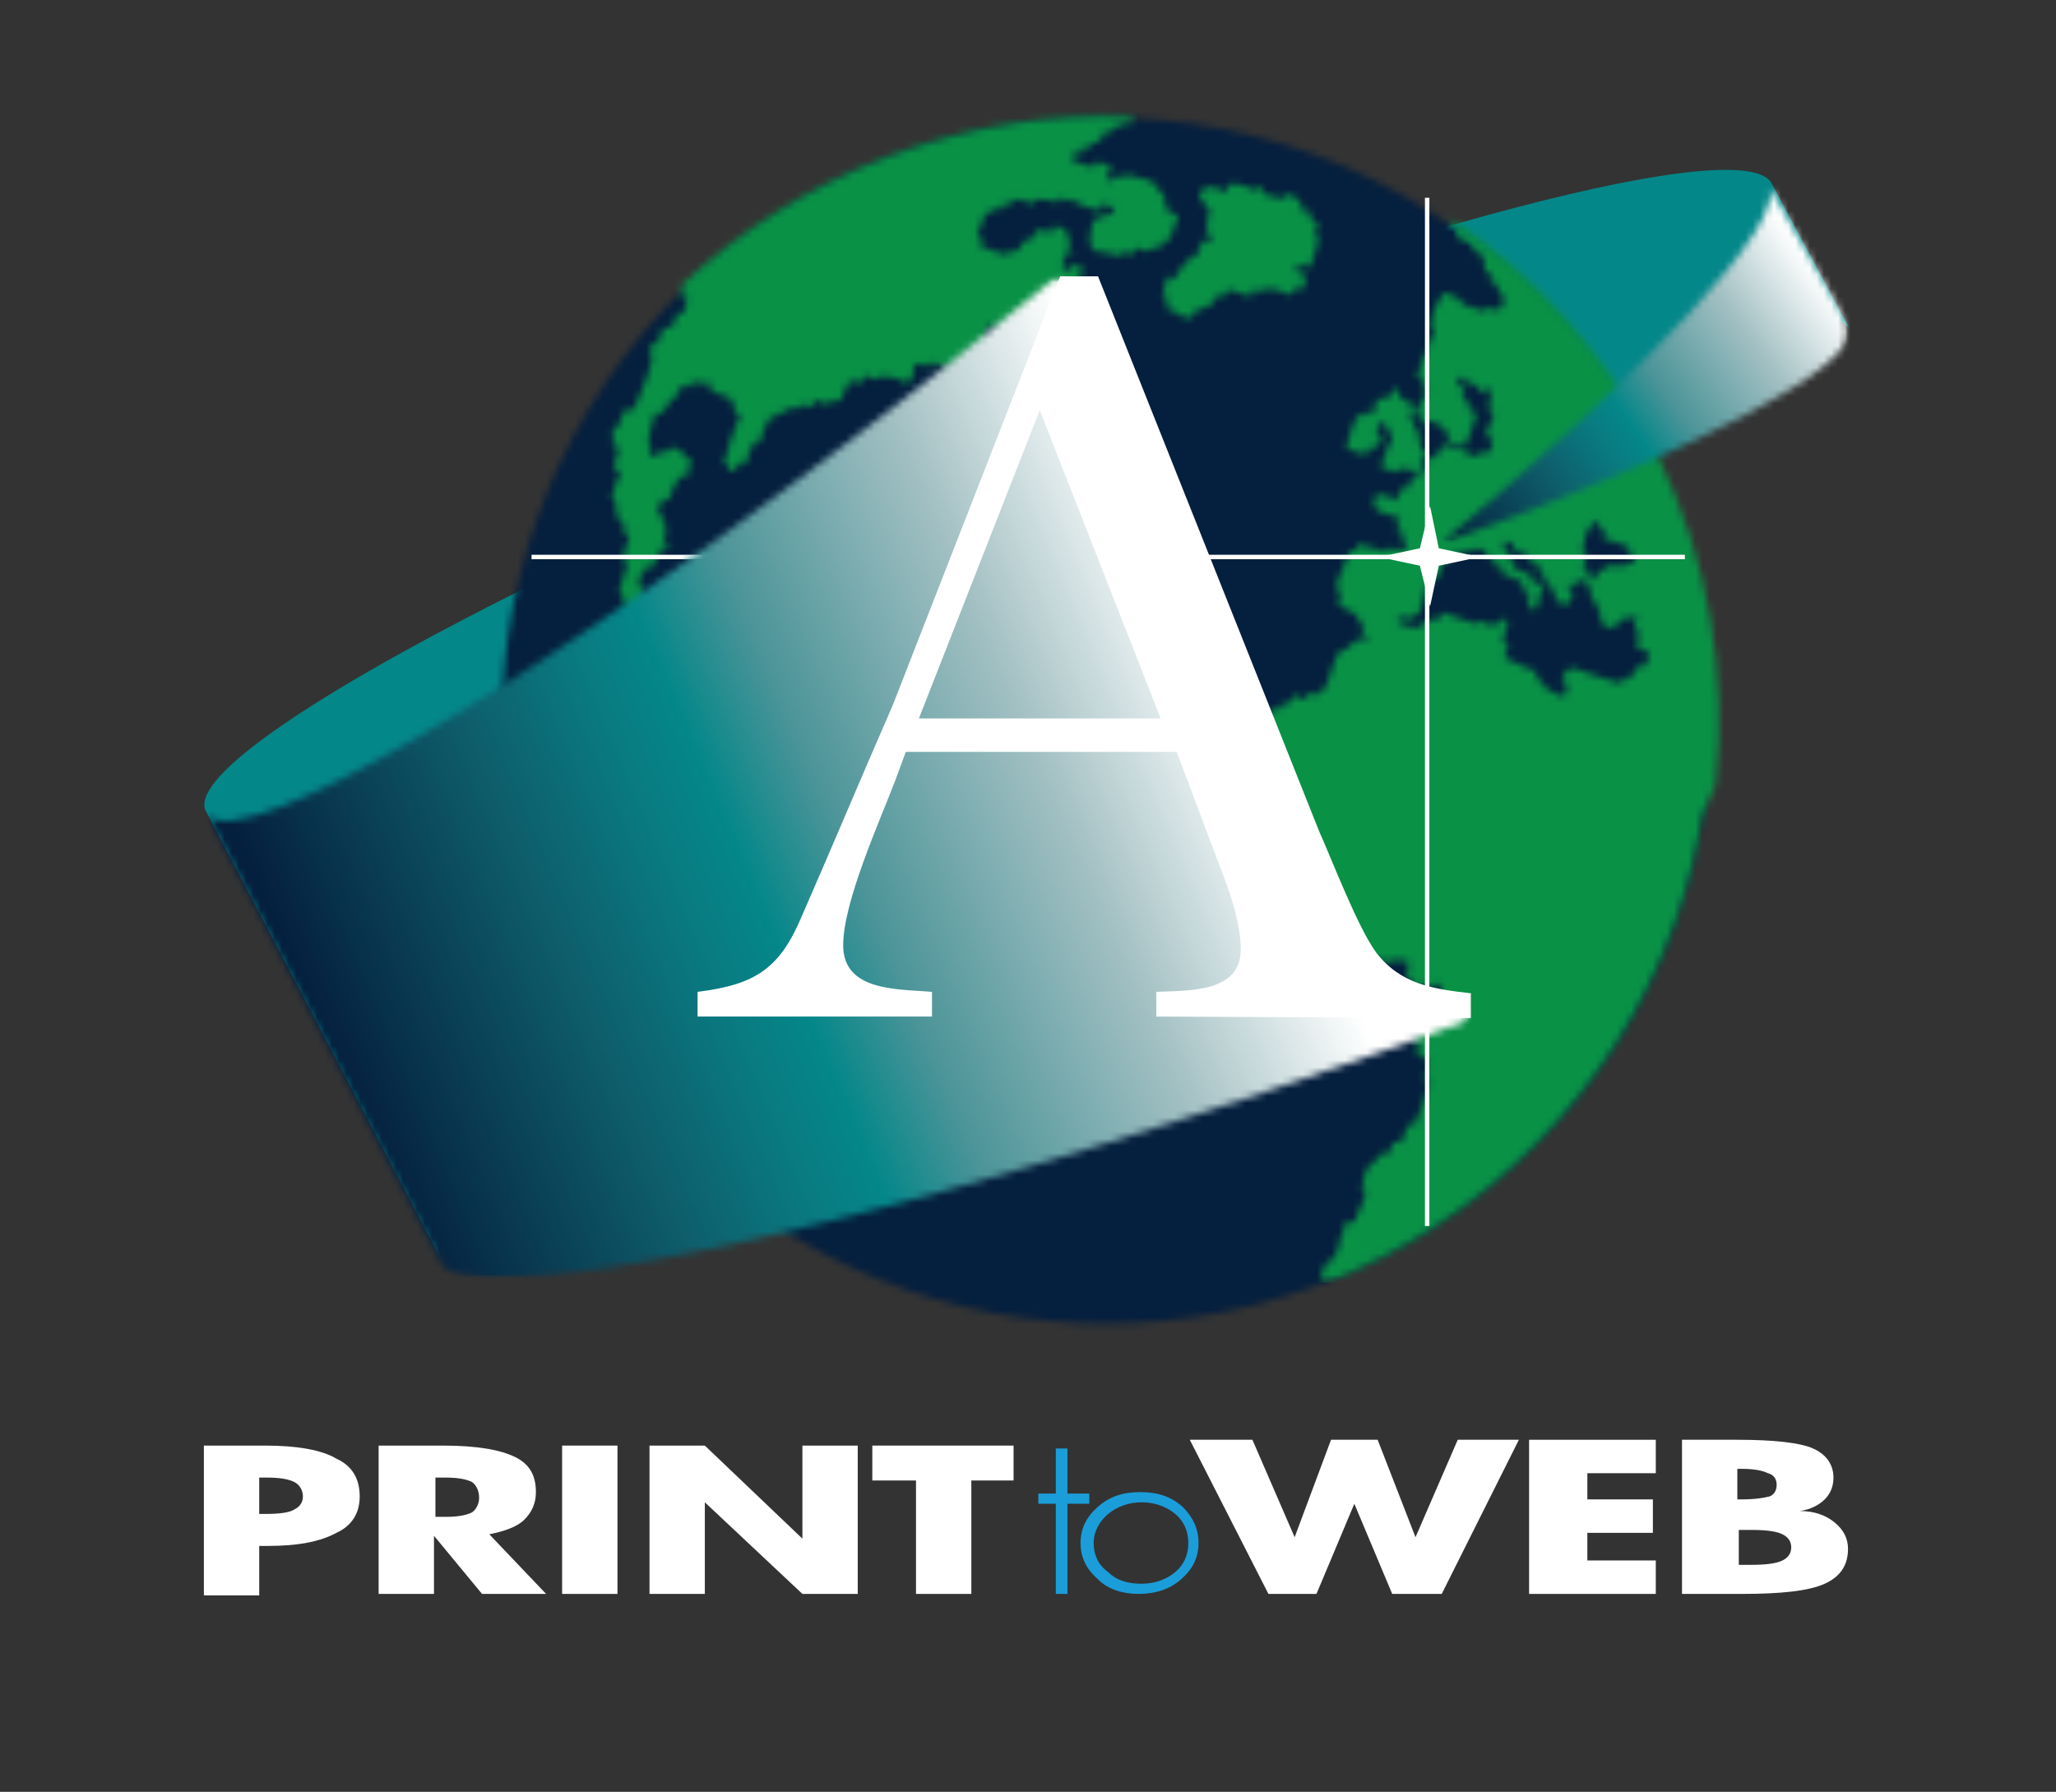
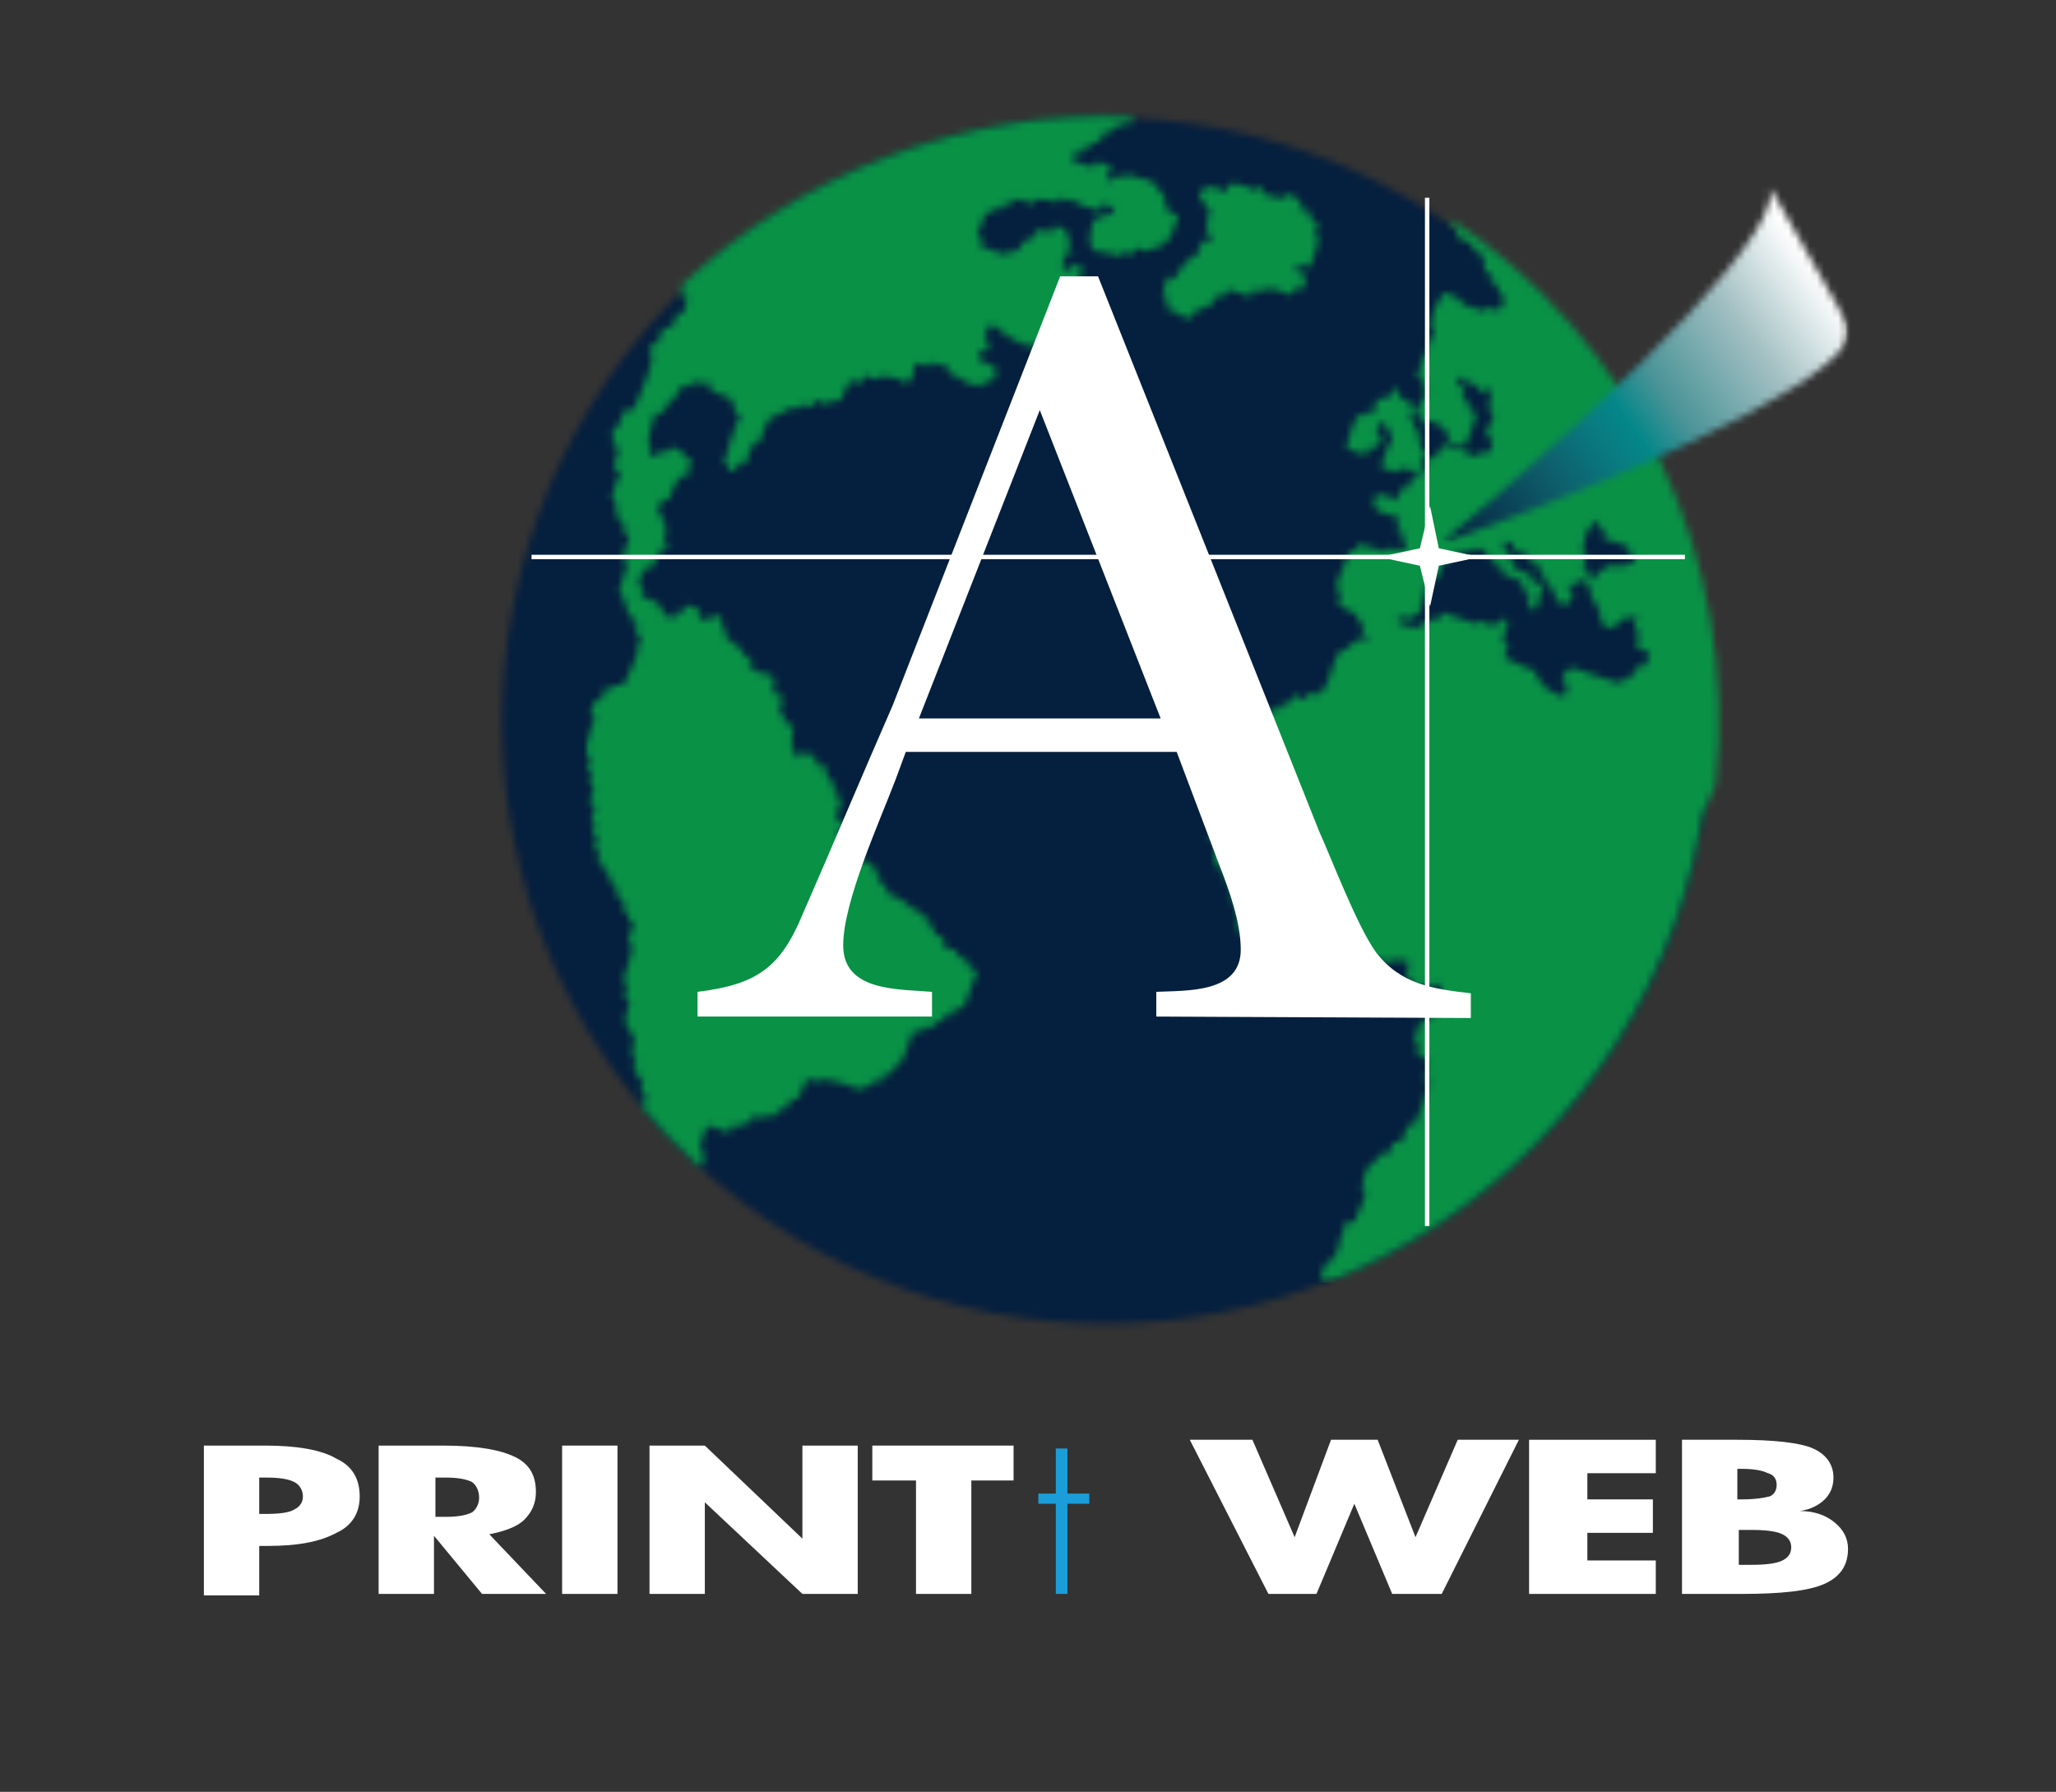
<svg xmlns="http://www.w3.org/2000/svg" width="288" height="251" viewBox="0 0 288 251" fill="none">
  <rect x="0" y="0" width="288" height="251" fill="#333333" stroke="none" />
-   <path fill-rule="evenodd" clip-rule="evenodd" d="M248.259 25.872C245.199 18.334 193.589 31.983 133.003 56.022C72.417 80.264 25.703 105.933 28.763 113.47L61.809 176.419C57.322 169.696 97.916 135.064 152.382 99.006C206.848 62.948 254.582 39.114 259.07 46.04L248.259 25.872Z" fill="#048789" />
  <mask id="mask0_48_494" style="mask-type:luminance" maskUnits="userSpaceOnUse" x="70" y="16" width="170" height="170">
    <path d="M238.467 115.1C237.651 119.786 236.427 124.471 234.795 129.157C219.088 173.16 170.538 196.18 126.475 180.493C82.413 164.807 59.566 116.526 75.273 72.523C90.981 28.52 139.327 5.704 183.389 21.39C221.128 34.836 243.363 72.32 239.079 110.415L238.467 115.1Z" fill="white" />
  </mask>
  <g mask="url(#mask0_48_494)">
    <mask id="mask1_48_494" style="mask-type:luminance" maskUnits="userSpaceOnUse" x="-25" y="-75" width="353" height="352">
      <path d="M123.592 -74.803L-24.592 126.256L179.345 276.193L327.529 75.135L123.592 -74.803Z" fill="white" />
    </mask>
    <g mask="url(#mask1_48_494)">
      <path d="M205.941 -68.445L-17.182 44.183L97.104 269.855L320.226 157.226L205.941 -68.445Z" fill="#051F3E" />
    </g>
  </g>
  <mask id="mask2_48_494" style="mask-type:luminance" maskUnits="userSpaceOnUse" x="81" y="16" width="160" height="164">
    <path d="M172.169 25.872C171.965 26.28 171.965 26.483 171.761 26.891C171.149 26.687 170.538 26.483 169.722 26.076C169.722 26.28 169.518 26.483 169.314 26.28C169.314 26.28 169.11 26.28 168.906 26.076C168.498 26.687 168.294 26.687 167.886 27.706C168.294 27.91 168.498 28.113 168.906 28.317V28.521C168.498 28.724 168.906 28.521 168.498 28.928C168.906 29.132 169.11 29.132 169.518 29.335C169.518 29.335 169.518 29.539 169.314 29.743H169.518V29.947H169.314C169.314 30.762 168.906 31.78 168.906 32.595C169.11 32.595 169.11 32.595 169.314 32.595V32.799C169.314 32.799 169.518 32.799 169.722 33.002C169.518 33.614 169.518 33.614 169.314 34.021C168.906 33.817 168.702 33.817 168.498 33.614C168.294 34.428 167.682 35.243 167.478 36.058C167.274 36.058 167.07 35.854 167.07 35.854C166.458 36.262 166.05 36.873 165.642 37.484C165.438 37.484 165.234 37.28 165.234 37.28V37.484H165.438V37.688H165.234C165.03 38.095 165.03 38.299 164.826 38.706H164.622C164.622 38.91 164.622 38.91 164.418 39.114C164.01 38.91 163.806 38.91 163.602 38.706C163.194 39.521 162.99 40.744 162.786 41.559C162.99 41.559 163.194 41.559 163.398 41.559C163.602 41.762 163.398 42.781 163.398 43.188C164.01 43.392 164.418 43.596 164.826 43.799C165.03 44.207 166.05 44.41 166.866 44.614C167.07 44.207 167.478 43.799 167.478 43.392C167.682 43.392 168.09 43.596 168.294 43.596C168.294 43.392 168.498 43.188 168.294 42.984C168.498 42.984 168.702 42.984 168.906 42.984C168.906 42.781 169.11 42.577 169.11 42.577C169.314 42.577 169.518 42.781 169.722 42.984C169.926 42.577 169.926 42.577 170.13 41.966H170.334C170.334 41.762 170.538 41.355 170.742 41.151C171.149 41.355 171.353 41.355 171.557 41.559C171.761 41.151 171.761 40.947 171.965 40.54C173.189 40.947 174.413 41.355 175.229 41.559C175.229 41.355 175.433 40.947 175.637 40.54C176.657 40.947 176.453 40.54 177.269 40.744C177.473 40.54 177.677 40.336 177.677 40.336C178.901 40.54 179.717 40.947 180.941 41.355C181.145 40.947 181.145 40.947 181.145 40.744H181.349C181.349 40.54 181.349 40.54 181.553 40.336C182.573 40.133 181.961 41.151 182.777 40.133H182.573C182.777 39.725 182.981 39.318 182.981 38.706C182.369 38.503 181.961 38.095 181.349 37.892C181.553 37.484 181.757 37.484 181.961 37.077C182.369 37.28 181.961 37.484 182.777 37.28V37.077H182.981V37.28C183.185 37.28 183.389 37.484 183.593 37.28C183.797 36.466 184.613 34.428 184.817 33.206C184.613 33.41 184.409 33.206 184.205 33.206C184.205 33.002 184.409 32.595 184.409 32.391H184.205C184.409 31.78 184.613 31.576 184.613 31.169C184.205 30.965 184.001 30.965 183.593 30.762C183.593 30.354 183.797 29.947 183.593 29.743C182.981 29.539 182.165 29.335 182.165 29.132H181.961C182.165 28.724 182.165 28.317 182.369 28.113C182.165 28.113 181.961 27.91 181.757 27.91V27.706C181.553 27.502 181.961 27.91 181.553 27.706C181.145 27.502 180.737 27.298 180.125 27.095C180.125 27.298 180.329 27.095 180.125 27.298C180.125 27.502 180.125 27.502 179.921 27.706C179.309 27.91 177.473 27.298 176.861 27.095C176.861 26.28 177.065 26.687 177.065 26.076H176.861V26.28C176.657 26.28 176.657 26.28 176.453 26.076C176.657 26.28 176.657 26.28 176.657 26.483C176.453 26.483 176.453 26.483 176.249 26.28C176.249 26.483 176.249 26.483 176.045 26.687C175.229 26.28 174.209 26.076 172.985 25.669L172.169 25.872ZM194.405 56.022C193.997 55.819 193.385 55.819 192.977 55.819C192.569 56.837 192.365 57.448 192.365 58.06C191.957 57.856 191.753 57.856 191.345 57.652C191.345 57.856 191.141 58.06 191.141 58.263C190.937 58.263 190.733 58.06 190.529 58.06V58.263C190.529 58.263 190.325 58.06 190.325 57.856V58.06C189.713 58.467 188.693 62.134 188.489 62.949L188.693 62.745H188.897V62.949C189.713 63.153 190.529 63.56 191.345 63.764C191.549 63.356 191.549 63.153 191.753 62.745C193.181 62.745 192.977 62.745 193.589 61.115C193.385 60.912 193.385 61.115 193.385 60.912C193.181 60.912 192.977 60.912 192.773 60.912C192.977 60.3 193.181 59.689 193.385 59.078C193.793 59.282 193.997 59.282 194.405 59.486C194.201 59.486 194.201 59.689 193.793 60.097C193.997 60.097 193.997 60.097 194.201 60.3C194.405 60.3 194.609 60.504 195.017 60.504C195.017 60.708 195.017 60.708 194.813 60.912H195.017C195.017 61.115 194.813 61.319 194.813 61.523H195.017C195.017 61.93 194.609 62.134 194.609 62.134C194.201 63.153 193.997 63.764 193.589 64.782H193.793C193.589 64.782 193.589 64.986 193.385 65.393C193.997 65.597 194.609 65.801 195.221 66.208C195.221 66.004 195.629 66.004 195.629 65.801C195.833 65.801 196.037 66.004 196.037 66.004C196.037 65.801 196.037 65.801 196.241 65.597C197.057 65.597 198.077 66.004 198.688 66.208C199.096 64.986 199.3 64.375 199.912 63.356C199.504 63.153 199.3 62.949 198.892 62.745C198.892 62.541 199.096 62.134 199.3 61.727C199.096 61.727 198.688 61.523 198.688 61.523C198.485 61.319 198.688 61.115 198.892 60.504C198.484 60.3 198.281 60.3 198.077 60.097C198.077 59.689 198.077 59.282 198.077 58.874C197.873 59.078 197.873 59.078 197.669 59.078C197.669 58.874 197.669 58.874 197.873 58.671C197.873 58.671 197.669 58.671 197.465 58.467C197.669 58.06 197.873 57.448 198.077 56.837H197.873V56.633C197.669 56.633 197.261 56.43 196.853 56.226V56.022C196.445 55.819 196.241 55.819 196.037 55.819C196.037 55.615 196.241 55.411 196.241 55.208C196.037 55.208 196.037 55.208 195.833 55.004C195.833 55.004 195.833 54.8 196.037 54.596C195.833 54.596 195.629 54.393 195.425 54.393C195.425 54.596 195.221 54.8 195.221 54.8H195.017C194.405 55.615 194.201 55.819 194.405 56.022ZM238.467 114.082C237.651 119.175 236.427 124.268 234.591 129.361C226.023 153.195 207.868 170.919 185.837 179.679C185.633 179.679 185.225 179.475 184.817 179.271C185.225 178.456 185.633 176.827 186.041 176.623V176.419C186.245 176.419 186.449 176.623 186.449 176.827C186.857 176.012 187.673 174.993 187.673 173.771C187.673 173.567 187.877 173.16 187.877 173.16C188.081 172.549 188.489 171.53 188.693 170.919C189.101 171.122 189.509 171.122 189.713 171.326C189.917 170.715 190.121 169.9 190.325 169.493H190.529C190.937 168.678 190.937 167.659 191.345 166.844C191.141 166.844 190.937 166.641 190.733 166.641C190.733 166.03 191.141 163.585 192.161 162.974C192.161 162.77 192.365 162.159 192.365 162.77C192.569 162.77 192.569 162.566 192.773 162.77C192.977 162.363 193.181 161.955 193.385 161.548C193.793 161.752 193.793 161.752 193.997 161.752V161.548C194.201 161.548 194.201 161.548 194.405 161.752C194.609 161.14 195.017 160.733 195.221 159.918C195.425 159.918 195.629 160.122 195.833 160.122V159.918C196.037 159.918 196.037 159.918 196.241 160.122C196.649 159.103 196.853 158.492 197.261 157.473C197.465 157.473 197.873 157.677 198.077 157.677C198.892 156.251 199.504 154.01 200.32 151.566C200.116 151.566 199.708 151.362 199.504 151.362C199.912 150.343 200.116 149.528 200.116 148.51C199.504 148.306 199.096 147.899 198.485 147.695C198.688 147.288 198.688 146.676 198.892 146.473C198.688 146.473 198.281 146.269 197.873 146.065H198.281C198.484 145.658 198.077 145.658 198.077 145.658C198.281 144.843 198.688 144.028 198.892 143.213C199.096 143.213 199.096 143.213 199.3 143.417C199.3 143.213 199.504 143.01 199.504 142.806C199.708 142.806 199.912 143.01 200.116 143.01C200.32 142.398 200.524 142.195 200.728 141.584C200.932 141.584 200.932 141.584 201.136 141.787C201.748 140.769 201.544 138.935 201.952 138.12C201.748 138.12 201.34 137.917 200.932 137.713C200.932 137.917 200.728 138.12 200.728 138.324C200.32 138.12 199.096 137.713 198.485 137.917H198.281C198.281 138.12 198.281 138.324 198.281 138.528C198.077 138.528 197.669 138.324 197.669 138.324C198.077 137.305 197.873 137.305 196.853 136.898C197.057 136.694 197.261 136.287 197.261 136.287C197.261 136.287 197.261 136.083 197.057 135.879C197.261 135.472 197.261 135.268 197.465 134.861C196.853 134.657 195.629 134.25 195.221 134.453C195.221 134.453 195.425 134.657 195.221 134.861C194.609 134.657 193.385 134.453 192.977 134.657C192.773 134.657 192.569 134.453 192.161 134.453C192.161 134.453 191.753 134.453 191.957 134.453C191.957 134.453 192.161 134.657 191.957 135.065H191.753C191.549 135.065 191.141 134.861 191.141 134.861C191.141 135.065 191.141 135.065 190.937 135.268H190.733C190.733 135.472 190.529 135.676 190.529 135.879C189.101 135.472 189.305 135.879 188.897 136.491C187.469 135.879 186.245 135.472 184.613 135.268C184.205 135.065 183.593 134.861 182.981 134.657V134.861H182.777V135.065H182.981V135.268C182.369 134.861 182.573 134.861 181.961 135.065V135.268C181.553 135.065 181.349 135.065 180.941 134.861C180.941 135.268 180.941 135.472 180.941 135.676C180.737 135.676 180.737 135.676 180.533 135.472V135.676C179.717 135.268 178.901 134.861 177.881 134.657C177.881 134.453 178.085 134.25 178.085 133.842H177.881V133.639C177.269 133.435 177.065 133.435 176.657 133.231C176.657 133.027 176.861 132.62 176.861 132.62C175.433 131.805 176.249 132.009 175.637 130.99C175.637 131.194 175.637 131.194 175.433 131.398C175.025 130.787 173.597 130.583 173.393 130.175H173.189C173.393 129.564 173.597 128.953 173.801 128.546C172.577 127.527 173.189 128.138 173.189 126.712C172.781 126.305 173.189 126.508 172.577 126.508C172.577 125.897 172.781 124.879 172.577 124.675C172.577 124.471 172.781 123.86 172.373 124.064V124.268H172.169C172.169 123.86 172.373 123.656 172.373 123.453C172.169 123.453 171.761 123.249 171.557 123.249C171.15 123.045 171.761 122.638 171.761 122.23C171.761 122.23 170.334 121.008 170.13 121.008C170.13 120.804 170.334 120.601 170.334 120.397C170.334 120.397 170.13 120.397 169.926 120.193C170.13 119.582 170.334 118.971 170.538 118.36C170.13 118.156 170.13 118.156 169.518 117.749C169.926 117.137 170.13 116.526 170.538 116.119C170.742 116.119 171.15 116.323 171.15 116.323C171.557 115.508 171.761 114.489 172.169 113.267H172.373C172.781 112.248 173.189 111.23 173.393 110.007C173.189 110.007 172.985 109.804 172.985 109.6C172.985 109.396 173.189 108.989 173.189 108.785H172.985V108.581C172.985 108.378 173.189 108.581 173.393 108.378H173.189C173.189 108.174 173.393 107.97 173.393 107.767C173.189 107.767 173.189 107.767 172.985 107.563C173.393 106.748 173.801 105.729 174.413 104.711C174.617 104.914 174.617 105.118 174.821 105.322L175.025 104.914C175.229 104.711 175.025 104.711 175.025 104.711C175.229 104.303 175.229 104.711 175.229 104.507C175.433 104.1 175.433 103.692 175.637 103.285C175.841 103.081 176.045 103.285 176.249 103.081C176.453 102.674 176.249 103.285 176.045 102.877C176.453 102.47 176.045 102.674 176.861 102.877C177.269 102.266 177.473 100.229 178.085 99.618C178.085 99.414 178.289 99.618 178.697 99.21C178.901 99.007 179.105 99.21 179.513 99.21C179.717 98.803 179.717 98.599 179.921 98.599L179.717 98.395C179.717 98.192 179.921 98.192 179.921 98.192V98.395C180.125 98.395 180.125 98.395 180.329 98.599V98.395C180.533 98.395 180.533 98.395 180.737 98.395C180.941 97.988 180.941 97.784 181.145 97.377C181.757 97.581 182.369 97.784 182.981 97.988C182.981 97.784 183.185 97.377 183.389 96.969C183.797 97.173 184.205 97.173 184.613 97.377C184.613 97.173 184.817 96.969 184.817 96.766H185.021V96.562C185.021 96.766 185.021 96.766 185.225 96.969C186.245 95.747 186.857 91.877 187.673 91.265C187.877 91.062 187.877 91.062 188.081 90.858C188.489 91.062 188.693 91.062 188.693 91.062C188.897 90.654 188.897 90.451 189.101 90.247C189.101 90.247 189.305 90.247 189.509 90.247C189.509 90.043 189.509 90.043 189.713 89.839C190.529 89.839 190.121 89.636 190.529 89.432C190.733 89.432 191.141 89.636 191.345 89.636V89.432C191.549 89.228 191.345 89.432 191.753 89.228H191.549V89.025C191.345 89.025 190.937 88.821 190.733 88.821C190.937 88.413 190.937 88.006 191.141 87.599C190.937 87.599 190.937 87.599 190.733 87.395V87.191C190.529 87.395 190.325 87.191 190.121 87.191C190.325 86.58 190.121 86.376 190.121 86.172C189.305 85.561 188.285 85.358 187.469 84.746C187.469 84.543 187.673 84.135 187.673 84.135H187.469C187.877 83.117 187.877 82.913 187.061 82.506V82.302C187.265 82.302 187.469 82.506 187.469 82.506C187.469 82.302 187.265 82.098 187.265 81.487C188.081 80.061 188.489 78.431 189.101 77.005C189.509 77.209 189.713 77.209 189.713 77.209C190.121 76.802 189.713 77.209 189.917 77.005C190.121 76.598 190.121 76.394 190.325 76.19C191.753 76.598 192.977 77.005 193.997 77.209C193.997 77.005 193.997 77.005 194.201 76.802C195.017 76.802 195.833 77.005 196.649 77.005C196.649 76.802 196.853 76.394 197.057 75.987C196.853 75.987 196.853 75.987 196.445 75.783C196.649 74.968 196.445 75.172 196.445 74.561C196.241 74.561 196.037 74.357 195.629 74.357C195.629 74.153 195.833 73.542 196.037 73.542C195.833 73.542 195.833 73.542 195.629 73.338C195.833 73.135 196.037 72.931 196.241 72.727C195.017 72.32 194.201 71.912 193.181 71.709C193.181 71.709 192.977 71.505 193.181 71.301C192.773 71.097 192.569 71.301 192.365 71.097C192.365 70.894 192.569 70.486 192.569 70.486H192.365C192.569 70.079 192.569 69.671 192.773 69.264H192.977V69.06C193.181 69.06 193.181 69.468 193.589 69.468V69.264C194.201 69.468 195.017 69.671 195.629 70.079C195.833 69.468 196.037 68.857 196.445 68.245C196.649 68.245 196.853 68.449 197.057 68.449C197.465 68.245 197.873 66.616 198.077 66.616C198.077 66.616 198.077 66.412 198.281 66.208C198.688 66.616 198.688 66.819 198.892 66.819C199.504 66.004 199.912 64.782 200.32 63.967C200.728 64.171 200.728 64.171 200.932 64.171C201.34 63.56 201.952 62.745 202.156 62.338C202.972 62.338 205.828 63.356 206.032 63.764C207.46 63.967 206.644 63.764 207.664 63.356C207.868 62.949 207.664 63.356 208.072 63.56V63.356C208.276 63.356 208.48 63.356 208.684 63.356C208.888 62.745 209.092 62.134 209.092 61.523H208.888V61.319C208.684 61.319 208.276 61.115 208.072 61.115C208.276 60.3 208.684 59.486 208.888 58.874H209.092C209.092 58.671 209.092 58.671 209.296 58.467H209.092C208.888 58.263 209.092 58.06 209.092 57.652C208.888 57.652 208.684 57.448 208.48 57.448C208.684 56.43 208.888 55.615 208.888 54.596C208.48 54.596 208.072 54.596 207.664 54.596C207.664 54.596 207.664 54.8 207.46 55.004C207.256 55.004 207.052 54.8 207.052 54.8C207.052 54.393 207.052 54.596 207.052 54.393C206.644 53.578 205.624 53.782 205.012 53.17C205.012 53.17 205.012 52.967 205.012 52.763C204.604 52.967 204.604 52.967 204.4 52.967C204.196 53.578 204.196 53.578 204.196 53.985C204.604 54.189 204.808 54.189 205.216 54.393C205.012 54.8 205.012 55.208 204.808 55.615C205.012 55.615 205.42 55.819 205.624 56.022C205.624 56.226 205.624 56.226 205.42 56.43C205.624 56.43 205.828 56.633 205.828 56.633L205.624 57.041C206.44 57.448 206.032 57.652 206.848 57.856C206.44 59.486 205.828 61.115 205.216 62.541C204.604 62.338 203.788 62.338 203.176 61.93V61.727H202.972L202.768 61.93C202.768 61.523 202.768 61.319 202.972 60.708C202.564 60.504 202.36 60.504 202.564 60.3V60.504C202.36 60.504 202.36 60.504 202.156 60.3V60.097H201.952C201.952 60.097 202.156 60.097 202.156 59.893C201.748 59.486 200.728 59.078 199.912 58.874C199.912 59.078 199.708 59.486 199.708 59.486C199.504 59.486 199.3 59.282 199.096 59.282C199.096 59.282 199.3 58.874 199.3 58.671C198.892 58.467 198.484 58.263 198.281 58.06C198.281 57.856 198.485 57.448 198.485 57.245L199.912 55.004C199.912 54.8 199.912 54.8 200.116 54.596C199.708 54.596 199.504 54.596 199.3 54.596C199.3 54.189 199.504 54.393 199.3 54.189C199.3 53.985 199.504 53.782 199.504 53.374C198.892 53.17 199.096 52.967 198.485 52.763C198.892 51.744 199.096 50.726 199.504 49.707C199.504 49.707 199.708 49.707 199.912 49.504C200.116 48.892 199.912 48.892 199.912 48.892C200.32 48.077 200.524 47.059 200.932 46.04C200.728 46.04 200.32 45.837 200.32 45.837C200.524 45.429 200.524 45.225 200.728 44.818H200.524C200.524 43.392 201.748 42.17 202.156 40.947C202.768 41.151 202.972 41.355 203.584 41.559V41.355H203.788V41.559C203.992 41.559 204.4 41.966 204.604 41.966C204.808 42.17 204.604 42.373 204.808 42.577C205.624 42.984 206.848 43.188 208.072 43.596C208.276 43.188 208.072 43.392 208.276 43.188V42.984C208.888 43.188 209.092 43.188 209.5 43.392V43.188C209.704 43.188 209.704 43.188 209.908 43.392C209.908 43.596 209.704 43.392 209.908 43.596C210.112 43.188 210.724 42.577 210.724 41.762C210.112 41.355 210.316 40.947 209.704 40.54C209.704 40.54 209.704 40.336 209.908 40.133C209.704 40.133 209.5 39.929 209.5 39.929C209.5 39.725 209.5 39.521 209.296 39.521C209.092 39.521 208.888 39.318 208.684 39.521C208.684 39.318 208.888 38.91 209.092 38.503C208.684 38.299 208.276 38.299 207.868 38.095C208.072 37.688 207.868 37.28 208.072 36.873C207.868 36.873 207.664 36.669 207.664 36.669C207.664 36.466 207.664 36.466 207.868 36.262H207.664C207.664 36.262 207.664 36.058 208.072 36.058C207.664 35.651 206.848 35.243 206.032 34.836C206.236 34.632 206.44 34.632 206.644 34.428C206.44 34.428 206.236 34.225 206.032 34.225V34.021C205.42 33.817 204.808 33.614 204.4 33.41C204.196 33.41 204.4 33.002 203.992 32.595C203.992 32.391 203.992 32.391 204.196 32.188C203.788 31.78 203.788 31.576 203.176 31.373C203.38 30.965 203.38 30.965 203.38 30.762C202.972 30.354 202.564 30.15 202.156 29.947C229.083 47.263 243.771 78.635 240.303 110.007L238.467 114.082ZM223.372 72.931C222.964 73.338 221.74 75.172 221.944 76.19C221.74 76.598 221.536 77.209 221.74 77.413C221.944 77.413 222.352 77.616 222.352 77.616C222.148 77.82 222.148 78.024 222.148 78.024C222.148 78.228 222.148 78.228 222.148 78.228C221.944 78.839 221.944 79.042 221.74 79.45C222.352 79.857 222.352 79.857 222.76 80.061C222.556 80.468 222.556 80.876 222.352 81.08C222.76 81.283 222.76 81.283 222.964 81.283C223.576 80.876 223.984 80.265 224.188 79.654C224.392 79.654 224.596 79.857 224.8 79.857C225.208 79.45 224.8 79.857 225.208 79.654C225.208 79.45 225.412 79.042 225.412 79.042C226.023 79.246 226.839 79.246 227.451 79.45C227.451 79.246 227.655 78.839 227.655 78.839C228.063 79.042 228.267 79.042 228.471 79.042C228.675 78.635 228.471 78.839 228.675 78.839C228.879 78.431 228.879 78.228 229.083 78.024C228.675 77.82 228.471 77.82 228.267 77.616V77.413H228.063C228.063 77.209 228.267 76.802 228.267 76.802C228.063 76.802 227.859 76.598 227.655 76.598V76.394C226.839 76.19 226.023 75.783 225.208 75.579V75.783C225.004 75.783 225.004 75.376 224.596 75.376C224.596 75.172 224.8 74.764 224.8 74.561C223.984 73.746 223.78 73.338 223.372 72.931ZM212.152 76.19H211.948V75.987C211.336 75.987 211.132 75.987 210.724 75.783C210.316 77.413 211.132 76.598 211.54 77.413C211.336 77.616 211.132 77.616 211.132 77.616C211.132 77.616 211.336 78.228 211.54 78.431C211.744 78.431 212.152 78.635 212.152 78.635C212.152 78.839 211.948 79.042 211.948 79.45C212.968 79.857 213.784 80.265 214.6 80.672C214.6 80.876 214.396 81.08 214.396 81.283H214.6C215.212 81.487 216.028 82.098 216.436 82.302C216.64 81.894 216.64 81.283 216.64 80.876C216.436 80.876 216.028 80.672 215.824 80.672C216.436 78.635 215.212 79.857 214.6 79.042C214.396 78.839 214.396 78.431 214.396 78.024C213.376 77.413 212.56 77.209 211.744 77.005C211.948 76.802 211.948 76.394 212.152 76.19ZM209.5 78.635C209.296 78.635 209.092 78.431 208.888 78.431V78.228H208.684V78.024C208.276 77.82 208.276 77.82 208.072 78.024C208.072 77.82 208.276 77.616 208.276 77.413H208.072V77.209C207.052 76.802 207.052 76.598 206.44 77.005H206.644V77.209C206.44 77.209 206.236 77.005 206.032 77.005C206.032 77.005 206.032 77.209 205.828 77.413C205.42 77.209 205.216 77.209 204.808 77.005V77.209H204.604C204.604 77.413 204.604 77.616 204.604 77.82C204.196 77.616 203.788 77.82 203.176 77.82C203.176 78.024 202.972 78.431 202.972 78.635C202.768 78.635 202.564 78.228 202.564 78.228C202.156 78.635 201.952 79.857 201.544 80.672H201.34C201.34 80.876 201.34 80.876 201.136 81.08L201.34 81.283C200.932 81.08 200.524 81.08 200.116 81.283C199.708 83.117 199.3 84.543 198.688 86.172C198.485 86.172 198.484 86.172 198.281 85.969C198.281 86.172 198.077 86.58 198.077 86.58C197.873 86.58 197.669 86.376 197.465 86.376C197.465 86.58 197.465 86.58 197.261 86.784C196.649 86.58 196.241 86.376 195.833 86.376C196.037 86.58 195.833 86.784 195.833 87.191C196.649 87.599 197.669 87.802 198.688 88.006C198.688 87.802 198.892 87.599 198.892 87.395H199.096V87.191C199.3 87.191 199.708 87.395 199.912 87.395C199.912 87.191 199.912 87.191 200.116 86.987C200.32 86.987 200.32 86.987 200.524 87.191C200.32 86.987 200.524 86.784 200.32 86.58C200.524 86.58 200.524 86.58 200.728 86.784V86.58C200.932 86.58 201.34 86.784 201.544 86.784V86.58H201.748C201.748 86.376 201.952 85.969 201.952 85.765C203.38 86.376 205.216 86.784 206.848 87.395C206.848 87.191 207.256 86.987 207.256 86.987C207.868 87.191 208.48 87.395 208.888 87.599V87.395C209.296 87.395 209.5 87.395 210.112 87.395C210.112 87.191 210.112 87.191 210.316 86.784H210.52V86.58C210.928 86.784 210.928 86.784 211.336 86.987C210.928 87.802 210.724 89.025 210.52 90.043C210.724 90.043 211.132 90.247 211.336 90.247C211.132 90.858 210.928 91.469 210.724 92.08C211.744 92.488 214.6 94.118 215.212 93.914H215.416C215.416 94.118 215.212 94.525 215.008 94.932H215.212V95.136C215.62 95.34 216.028 95.34 216.232 95.543C216.232 95.543 216.232 95.747 216.028 95.951C217.048 96.562 217.456 97.173 219.088 97.581C219.7 95.951 219.7 95.951 218.68 95.136C219.088 94.118 219.292 94.525 219.7 93.506V93.71C220.108 94.118 220.312 93.506 220.312 93.506C221.128 93.71 221.944 94.118 222.556 94.321C224.188 94.932 225.819 95.34 227.247 95.747C227.247 95.543 227.451 95.136 227.451 94.932C227.655 94.932 228.063 94.932 228.471 94.932C228.879 94.321 229.083 93.914 229.287 93.303C229.695 93.506 229.695 93.506 230.103 93.506C230.919 92.488 230.715 92.895 231.123 91.469C230.307 91.265 229.695 90.858 229.491 90.654C229.287 90.654 229.083 90.451 229.083 90.451C229.287 90.247 229.491 89.025 229.695 88.617C229.287 88.413 229.083 88.413 228.879 88.21C229.083 87.599 229.083 86.987 229.287 86.376C229.083 86.376 228.879 86.172 228.675 86.172C228.675 86.376 228.471 86.58 228.471 86.784C228.063 86.58 227.655 86.784 227.451 86.58C227.043 86.784 227.451 86.784 227.247 86.58C227.043 86.987 227.043 87.191 226.839 87.599C226.431 87.395 226.227 87.395 226.023 87.395C226.023 87.599 225.819 88.006 225.819 88.006C224.8 87.802 225.004 88.006 224.392 87.395C224.392 87.191 224.596 86.784 224.596 86.784C224.392 86.784 224.188 86.58 223.984 86.58C224.392 84.95 223.78 85.561 223.576 84.95C223.372 84.95 223.372 84.95 223.168 84.746C223.372 84.543 223.576 84.543 223.78 84.339C222.148 83.524 223.168 83.524 222.76 82.506V82.302C222.556 82.302 222.556 82.302 222.148 82.098C222.148 81.894 222.148 81.691 222.148 81.487C221.944 81.487 221.74 81.283 221.536 81.283V81.487C221.332 81.487 221.332 81.487 221.128 81.283C221.128 81.487 220.924 81.691 220.924 81.894C220.516 81.691 220.312 81.894 219.904 81.691C219.904 82.098 219.904 82.506 219.7 82.913C220.312 82.913 219.904 82.913 220.312 82.709H220.516C220.312 83.32 220.108 83.932 219.7 84.746C219.292 84.543 219.088 84.543 218.68 84.339V84.543C218.068 84.339 218.068 84.339 217.66 83.932C217.864 83.524 217.864 83.32 218.068 83.117C217.864 83.117 217.456 82.913 217.456 82.913V82.709H217.252C217.252 82.506 217.456 82.302 217.456 82.098C217.048 81.894 216.844 81.894 216.436 81.691C216.232 82.302 215.824 82.709 215.62 83.524H215.824C215.62 84.135 215.416 84.746 215.212 85.358C215.008 85.358 214.6 85.358 214.396 85.358C214.396 84.95 214.192 85.154 213.988 84.746C214.192 84.339 214.192 84.135 214.396 83.728C214.396 83.728 213.988 83.524 213.784 83.524C213.988 82.913 213.784 82.913 213.784 82.506C213.376 82.302 213.172 82.302 212.968 82.302C213.172 81.894 213.172 81.691 213.172 81.487C212.152 81.08 211.132 80.672 210.316 80.265C210.316 80.061 210.52 79.654 210.52 79.45C208.684 79.45 209.908 79.45 209.5 78.635ZM158.706 16.298C158.502 16.705 158.502 17.113 158.298 17.52C157.89 17.316 157.686 17.316 157.278 17.113C157.278 17.316 157.074 17.52 157.074 17.927H156.87C156.666 17.927 156.462 17.724 156.054 17.52C155.646 18.946 155.646 18.335 154.83 18.538H154.626C154.626 19.15 154.218 19.15 153.81 20.168C153.606 19.761 153.606 19.761 153.402 19.761C152.382 20.779 152.994 20.576 151.566 20.779C151.566 20.983 151.362 21.39 151.362 21.594C151.158 21.594 150.75 21.39 150.546 21.39V21.594H150.342C150.342 21.798 150.138 22.205 150.138 22.409C151.158 22.817 152.178 23.224 153.198 23.428C153.402 23.02 153.402 22.817 153.606 22.613C154.014 22.817 154.422 22.817 154.626 23.02V22.817C155.034 23.02 155.442 23.02 155.442 23.224V23.428H155.646C155.442 24.039 155.238 24.65 155.034 25.057C155.238 25.057 155.442 25.261 155.646 25.465C156.462 23.835 156.258 25.261 157.278 24.854H157.482C157.686 24.446 157.686 24.242 157.686 24.242C158.706 25.057 160.338 24.65 161.562 25.669C161.766 25.669 161.97 25.872 162.174 25.872V26.076H162.378C162.378 26.28 162.174 26.687 162.174 26.891C162.786 27.095 162.99 27.095 163.194 27.502C162.99 27.91 162.99 28.113 162.99 28.113C163.194 28.113 163.602 28.317 163.602 28.317C163.194 28.521 163.194 28.724 162.99 29.132C163.398 29.335 163.602 29.335 164.01 29.539V29.743C164.622 29.947 165.03 30.15 165.03 30.354C164.622 31.78 164.01 33.002 163.602 34.021C163.194 33.614 163.398 34.021 163.194 33.614H162.99C162.786 34.225 162.582 34.225 162.378 34.836C161.154 34.428 161.766 34.836 160.746 35.243C160.746 35.243 160.542 35.243 160.338 35.04C158.706 34.428 159.522 35.039 158.502 35.447V35.651C158.094 35.854 157.686 35.039 157.074 35.447C157.278 35.651 157.074 35.854 157.074 35.854C155.85 35.651 154.422 35.243 152.994 35.04C152.994 34.836 153.198 34.632 152.994 34.428C152.79 34.428 152.586 34.225 152.586 34.225C152.586 33.817 152.79 32.799 152.79 32.391C153.198 30.558 152.994 30.558 154.422 30.558C154.626 30.15 154.626 29.947 154.626 29.743C155.034 29.947 155.238 29.947 155.646 30.15C155.85 29.743 155.85 29.743 156.054 29.132C155.442 28.928 154.83 28.724 154.422 28.521C154.218 28.928 154.218 29.132 154.014 29.539C153.198 29.335 152.586 28.928 151.77 28.928C151.77 28.724 150.75 28.113 150.138 28.113C149.73 27.91 150.138 28.113 149.73 28.113C149.322 27.91 148.914 27.91 148.506 27.706C148.506 27.91 148.302 28.113 148.302 28.317C147.078 28.113 146.058 27.91 145.038 27.91C145.038 28.113 145.038 28.113 145.038 28.113C145.038 28.317 145.038 28.317 144.834 28.521C143.815 28.113 142.999 28.113 141.775 27.91C141.775 28.113 141.571 28.317 141.571 28.724H141.367C141.163 28.724 140.755 28.521 140.755 28.521C140.755 28.724 140.755 28.724 140.551 28.928H140.347C140.347 29.132 140.143 29.335 140.143 29.539C139.735 29.335 139.531 29.335 139.123 29.132V29.335H138.919C138.919 29.539 138.715 29.743 138.715 29.947C138.511 29.947 138.103 29.743 138.103 29.743C137.695 30.965 137.287 31.984 136.879 33.002C137.083 33.002 137.491 33.206 137.491 33.206V33.614C137.491 33.817 137.287 34.225 137.287 34.428C138.511 34.836 140.143 35.651 141.367 35.651C141.571 35.243 141.571 35.039 141.775 34.836C142.183 35.039 142.387 35.039 142.591 35.243C142.999 34.225 142.999 34.428 143.611 33.614C143.815 33.614 144.018 33.817 144.222 33.817C144.222 33.614 144.426 33.206 144.63 33.002H144.834C144.834 32.799 145.038 32.595 145.038 32.391C145.242 32.391 145.242 32.391 145.446 32.595C145.242 32.391 145.446 32.188 145.242 31.984C145.65 32.188 145.854 32.188 146.058 32.391V32.188C146.466 32.391 146.67 32.391 147.282 32.595V32.391H147.486C147.486 32.188 147.69 31.984 147.69 31.576C148.302 31.78 149.118 31.984 149.526 32.188C149.322 32.595 149.322 33.002 149.118 33.002C150.75 33.817 149.526 33.817 149.73 34.632V34.836C150.138 35.039 150.138 35.04 150.342 35.04V35.243C150.138 35.447 149.73 35.243 149.526 35.243C149.322 35.854 149.118 36.058 148.914 36.669C148.71 37.077 148.71 37.077 148.914 37.28C149.118 37.688 148.914 37.484 149.322 37.892C149.934 37.484 149.73 37.892 150.138 37.077C150.75 37.28 151.158 37.28 151.77 37.484C151.362 38.503 151.158 39.318 150.546 40.336C150.342 40.336 150.138 40.133 149.934 40.133C149.73 40.744 149.73 40.947 149.526 41.355C149.73 41.355 149.934 41.559 150.138 41.559C149.934 41.966 149.322 44.41 149.526 44.614C149.526 45.225 149.526 44.818 150.138 45.022C149.934 45.022 149.73 45.225 149.73 45.633C149.73 45.633 149.934 45.633 150.138 45.837C149.934 46.244 149.934 46.651 149.73 46.855H149.934V47.059C150.138 47.059 150.342 47.263 150.546 47.263C150.342 47.874 150.138 48.689 149.934 49.096C148.914 48.689 147.486 48.485 146.058 48.077C146.058 48.281 145.854 48.689 145.854 48.689C144.834 48.689 142.183 48.077 141.979 47.466C141.571 47.263 141.163 47.059 140.551 47.059V46.855H140.347C140.347 46.651 140.551 46.244 140.551 46.244C140.143 46.04 139.735 46.04 139.327 45.837V45.633C138.919 45.429 138.715 45.633 138.511 45.633C138.307 46.244 138.103 46.448 138.103 46.855C137.899 47.263 137.899 46.855 137.899 47.059H138.103C138.103 47.263 137.899 47.466 137.899 47.67C138.103 47.67 138.511 47.874 138.715 47.874C138.511 48.281 138.307 48.892 138.103 49.3C137.899 49.3 137.695 49.096 137.491 49.096C137.083 49.3 137.491 49.096 137.287 49.096C137.083 49.707 137.083 49.911 137.083 50.318C137.695 50.726 138.715 51.133 139.531 51.541C139.327 52.355 139.327 52.355 139.531 52.559C138.919 53.985 138.919 52.967 137.899 53.578H137.695C137.695 53.782 137.491 53.985 137.491 54.189C136.675 53.782 135.451 53.782 134.839 53.374V53.17C134.227 52.763 133.615 52.559 132.799 52.152C132.799 51.948 133.003 51.744 133.003 51.541C131.983 51.133 131.575 51.133 130.555 50.726C130.555 50.929 130.351 51.133 130.351 51.337C129.739 51.133 128.719 50.929 128.107 50.929C128.107 51.744 128.107 52.763 127.495 52.967C127.495 53.17 127.291 53.374 127.291 53.782C127.291 53.578 124.639 52.559 124.027 52.763C123.211 52.559 123.415 52.559 123.007 53.17C122.191 52.763 122.599 53.17 121.579 52.763V52.559V52.763C121.171 52.763 121.171 52.763 120.967 52.763C120.763 53.17 120.763 53.374 120.559 53.782C120.151 53.578 119.947 53.578 119.743 53.374V53.578H119.539L119.131 53.17C118.723 53.985 118.111 55.004 117.703 56.226C117.499 56.226 117.091 56.022 116.887 56.022V56.226C116.684 56.226 116.684 56.226 116.48 56.022C116.48 56.226 116.276 56.43 116.276 56.633C115.664 56.633 115.052 56.43 114.236 56.022C114.032 56.43 114.032 56.837 113.828 57.041C113.624 57.041 113.216 56.837 112.808 56.633V56.837C112.808 56.837 112.604 56.837 112.4 56.633C112.4 56.837 112.196 57.041 112.196 57.245C111.788 57.041 110.768 57.041 110.36 57.245H110.156C110.156 57.448 110.156 57.652 110.156 57.856C109.544 57.652 109.544 57.856 108.932 57.856C108.728 58.263 108.728 58.467 108.728 58.467C108.524 58.467 108.116 58.263 108.116 58.263C107.504 58.874 106.484 61.115 106.484 61.93C106.076 61.93 106.076 61.93 105.668 61.93C105.056 62.949 104.648 64.171 104.444 64.986C104.24 64.986 103.832 64.782 103.628 64.782L103.424 64.986C103.22 65.393 103.22 65.597 103.016 66.004C102.812 66.004 102.404 65.801 102.404 65.801V66.004C102.404 66.004 102.2 66.004 101.996 65.801C101.996 65.597 102.2 65.393 101.996 65.19C101.792 65.19 101.588 64.986 101.384 64.986C101.996 62.745 102.812 59.893 103.628 58.467C103.424 58.06 103.628 58.467 103.628 58.06C103.22 57.856 103.016 57.856 102.812 57.652C103.016 57.041 103.016 56.837 103.016 56.633C102.812 56.43 102.812 56.43 102.608 56.43V56.633H102.404V56.43H102.2C102.2 56.226 102.404 56.022 102.608 56.022C102.2 55.615 99.752 55.004 99.548 54.596V54.393H99.344C99.344 54.189 99.548 53.985 99.548 53.782C99.14 53.578 98.936 53.578 98.528 53.374C98.528 53.578 98.324 53.782 98.324 53.985H98.12V54.189C97.916 54.189 97.508 53.985 97.304 53.985V54.189H97.1C98.12 52.967 97.916 53.17 97.916 53.374C97.712 53.374 97.304 53.17 97.1 53.17L96.896 53.374C96.896 53.578 96.692 53.985 96.692 54.189C96.488 54.189 96.08 53.985 95.876 53.985C95.876 54.189 95.876 54.189 95.672 54.393C95.468 54.393 95.468 54.393 95.264 54.189C95.06 54.596 94.856 55.004 94.652 55.819H94.448V56.022C94.448 56.022 94.244 55.819 94.244 55.615C93.836 56.022 93.428 57.245 92.816 57.652C92.408 58.06 92.816 58.06 92.408 58.06V57.856C92.204 57.856 92.204 57.856 91.796 57.856C91.184 59.486 90.98 60.912 90.776 62.134L91.184 62.338C90.98 63.153 90.776 63.356 90.98 63.56C91.388 63.764 91.796 63.764 92 63.967C92 63.764 92.204 63.56 92.204 63.356C92.408 63.356 92.408 63.356 92.612 63.56C92.612 63.356 92.612 63.356 92.816 63.153C93.02 63.153 93.224 63.356 93.428 63.356C93.632 62.949 93.632 62.949 94.04 62.541C94.652 62.949 95.264 63.153 95.876 63.356C95.876 63.56 95.672 63.764 95.672 63.967H95.876C96.284 64.171 96.284 64.171 96.896 64.375C96.692 64.986 96.488 65.393 96.488 65.801C96.488 66.004 96.692 66.208 96.488 66.412H96.284L96.08 66.819C95.672 66.616 95.672 66.616 95.468 66.616C94.652 67.43 94.04 68.857 93.632 70.079C93.224 70.079 93.02 70.079 92.816 69.875C92.612 70.69 92 71.505 92.204 72.116C92.408 72.116 92.816 72.32 92.816 72.32C93.02 72.523 93.02 72.523 92.816 73.135C93.224 73.338 93.224 73.338 93.224 73.338C93.428 74.153 93.224 74.968 93.02 75.987C93.224 75.987 93.428 76.19 93.632 76.19C93.632 76.394 93.428 76.598 93.428 76.802C93.224 76.802 93.02 76.598 92.816 76.598C92.612 77.005 92.612 77.413 92.204 78.024H92C91.796 78.431 91.592 79.042 91.388 79.45C90.98 79.45 90.573 79.654 90.165 79.654C90.165 79.857 90.165 80.061 90.368 80.265C90.165 80.265 89.96 80.061 89.96 80.061C89.757 80.876 89.349 81.691 89.552 82.098V82.302C89.757 82.302 89.757 82.302 89.757 82.098C89.757 82.506 89.96 82.098 90.165 82.506C89.96 82.913 89.96 83.117 89.757 83.524H89.96C90.165 83.932 91.388 83.728 91.796 84.339V84.543C92.204 84.746 92.408 84.746 92.816 84.95C92.612 85.154 92.612 85.154 92.612 85.154C92.612 85.358 92.816 85.765 93.02 85.765C93.02 85.969 93.02 85.969 92.816 86.172C92.816 85.969 93.632 85.765 93.632 86.172C93.632 86.376 93.632 86.376 93.428 86.58C94.448 86.784 94.652 86.58 94.652 85.765C95.06 85.765 95.264 85.765 95.672 85.765C95.876 85.358 95.876 85.154 96.08 84.746C96.488 84.95 97.1 85.154 97.916 85.358V85.561H98.12C97.916 85.969 97.916 85.969 97.916 86.376C97.916 86.376 98.12 86.376 98.324 86.58V86.784C98.324 86.784 98.732 86.784 99.344 86.987C99.548 86.58 99.548 86.58 99.548 86.172C99.752 86.172 99.956 86.376 100.364 86.376V86.172C100.976 86.376 101.18 86.376 101.18 86.987C101.18 86.987 100.976 87.395 100.976 87.599C101.18 87.802 101.588 87.802 101.792 88.006C101.384 88.21 101.588 88.413 101.588 89.228C101.792 89.228 101.996 89.432 102.2 89.432C102.2 89.839 102.2 89.636 102.404 89.839V90.043C102.608 90.043 103.22 90.247 103.424 90.451V90.654C103.832 91.062 103.832 91.062 104.24 91.469C104.24 92.692 104.648 91.673 105.056 92.284V92.488C105.26 92.488 105.26 92.488 105.464 92.692C105.26 92.895 105.26 93.099 104.852 93.099L105.056 93.506C105.464 93.71 105.872 93.71 106.076 93.914C106.076 93.914 105.872 94.321 106.484 94.321V94.118C107.096 94.321 107.912 94.525 108.524 94.932C108.116 96.155 108.524 96.155 108.32 96.969C108.728 97.377 109.136 97.377 109.748 97.581C109.544 98.395 109.34 98.192 109.34 98.803H109.544V99.007H109.34C109.34 99.414 109.34 99.618 109.136 100.025C109.34 99.822 109.748 100.025 109.952 100.025C109.952 100.025 109.952 100.229 109.952 100.433H109.748C109.748 100.433 109.748 100.636 109.544 100.84C109.748 100.84 109.748 101.044 110.156 101.451C110.156 101.248 110.36 101.044 110.36 101.044H110.564C110.564 101.044 110.564 101.248 110.36 101.451C110.768 101.655 110.768 101.655 111.176 101.655C110.972 102.47 110.768 104.303 110.972 104.711V104.914C111.176 104.914 111.176 104.711 111.38 104.914C111.38 105.322 111.38 105.322 111.38 105.933C111.584 105.933 111.788 106.137 111.992 106.137C111.992 105.933 112.4 105.729 112.604 105.322C113.012 105.526 113.216 105.526 113.624 105.729V105.933H113.828V105.729C113.828 105.729 114.032 105.729 114.236 105.933C114.236 106.137 114.236 105.933 114.44 106.34C114.44 106.544 114.236 106.748 114.032 106.952C114.848 107.155 115.664 107.563 116.072 107.767C115.868 108.174 115.868 108.581 115.664 108.785C116.887 109.193 116.684 109.6 116.48 110.211C116.887 110.415 117.091 110.415 117.295 110.415C117.091 110.822 117.091 111.026 116.887 111.23C117.091 111.23 117.091 111.23 117.295 111.433V111.637C117.499 111.637 117.703 111.841 117.907 111.841C117.499 112.656 117.295 113.878 117.091 114.693C117.295 114.693 117.703 114.897 118.111 115.1C117.907 115.915 117.499 116.526 117.499 117.137C117.703 117.137 117.907 117.341 118.111 117.341C117.907 118.156 117.907 118.767 117.703 119.175C119.335 119.99 120.967 120.601 122.599 121.212C122.395 121.619 122.395 121.823 122.191 122.027C122.599 122.23 123.007 122.23 123.211 122.434C122.599 124.064 123.211 123.045 124.027 124.064C124.027 124.064 123.823 124.471 124.231 124.675V124.471H124.435C124.435 124.675 124.231 124.879 124.231 125.082C124.843 125.286 126.883 126.305 127.291 126.712H127.495C127.291 126.712 127.291 126.916 127.087 126.916C127.495 127.12 127.903 127.12 128.311 127.527V127.731C128.515 127.527 128.515 127.527 128.923 127.731V127.934C128.923 127.934 129.127 127.934 129.331 128.138V128.342C129.535 128.342 129.739 128.546 130.147 128.546V128.749C129.739 128.749 129.739 128.546 129.535 128.953C129.739 128.953 129.739 128.953 129.943 129.157V129.361C130.147 129.361 130.555 129.564 130.759 129.768C130.963 129.972 130.963 130.379 130.759 130.787C131.371 130.99 131.779 131.194 132.187 131.398C132.187 131.805 132.187 132.213 132.187 132.62C132.595 132.824 132.799 132.824 133.411 133.027V133.231H133.615V133.027C133.819 133.027 133.819 133.027 134.227 133.231C134.227 133.435 134.023 133.842 134.023 133.842C134.635 134.046 135.247 134.453 135.655 134.861H135.859C135.655 135.268 135.655 135.472 135.655 135.472C136.267 135.676 136.879 135.879 136.879 136.083C136.267 137.713 135.655 139.343 135.043 140.972C135.043 140.972 134.839 140.972 134.431 141.38C134.227 141.38 134.227 141.38 134.023 141.176C133.411 141.991 133.411 141.38 133.207 142.398C133.003 142.398 132.595 142.195 132.391 142.195C132.187 142.602 131.983 142.602 131.779 143.213C131.167 143.01 131.167 143.01 130.963 143.417H130.759C130.759 143.621 130.555 143.824 130.759 144.028C129.943 143.824 129.943 143.824 129.535 143.824C129.331 144.232 129.331 144.436 129.127 144.639C128.515 144.436 128.311 144.436 127.903 144.436C127.495 145.25 126.679 148.51 126.067 148.917V149.121C126.067 148.917 126.067 148.917 125.863 148.714V148.917H125.659C125.455 149.325 125.455 149.528 125.251 149.936C125.047 150.14 124.843 149.936 124.639 150.14C124.639 150.14 124.435 150.547 124.639 150.751C124.231 150.547 124.027 150.547 123.823 150.343C123.823 150.547 123.619 151.158 123.415 151.362L123.007 151.769C122.803 151.769 122.395 151.566 122.191 151.362C121.987 151.769 121.987 151.973 121.783 152.177C121.783 152.177 121.579 152.177 121.375 151.973C121.375 152.177 121.375 152.177 121.171 152.584C120.967 152.584 120.967 152.584 120.763 152.381C120.763 152.381 120.559 152.584 120.355 152.584C118.723 151.973 117.091 151.362 115.46 151.158C115.052 151.362 115.46 151.362 115.052 151.362C114.848 151.566 113.624 151.362 113.012 151.158C112.4 152.177 112.196 153.195 111.788 154.01C111.584 154.01 111.176 153.807 110.972 153.807C110.972 154.01 110.564 154.01 110.564 154.214H110.768V154.418H110.564C110.36 155.029 110.36 155.233 109.952 155.436C109.748 155.436 109.544 155.233 109.34 155.233C108.932 155.64 108.728 156.047 108.32 156.455C108.116 156.455 107.708 156.251 107.504 156.047C107.504 156.251 107.3 156.455 107.3 156.659C106.688 156.455 106.076 156.455 105.464 156.251C105.26 156.659 105.26 156.862 105.056 157.473C103.628 157.066 104.444 157.473 103.424 157.677C103.424 157.881 103.424 157.881 103.22 158.085C103.22 157.881 103.016 157.677 102.812 157.473C102.404 157.881 102.404 158.288 102.2 158.696C101.18 158.288 100.364 158.085 99.344 157.677C99.14 158.085 98.936 158.288 98.732 158.696C98.528 158.696 98.528 158.696 98.324 158.696C98.324 158.899 98.324 159.103 98.324 159.307H98.528C98.324 159.714 98.324 160.122 98.12 160.529V160.937C98.324 160.937 98.528 161.14 98.528 161.14C98.528 161.344 98.324 161.548 98.324 161.752C98.528 161.752 98.732 161.955 98.732 161.955C98.528 162.77 98.324 162.974 98.12 163.585C95.06 160.733 92.204 157.881 89.552 154.621C90.165 154.825 89.757 154.621 90.165 154.621C90.368 154.214 90.368 154.01 90.573 153.807H90.368C90.368 153.603 90.368 153.603 90.573 153.399C90.368 153.399 89.96 153.195 89.757 153.195C89.757 152.992 89.96 152.584 89.96 152.177H89.757C89.96 151.769 90.165 151.566 90.165 151.566C89.757 151.158 89.552 151.158 89.144 150.751C89.144 150.547 89.349 150.14 89.349 149.936C89.144 149.936 88.941 149.732 88.737 149.732C88.941 148.714 88.737 149.121 89.144 148.102C88.532 148.102 88.941 148.102 88.532 148.102C88.532 147.084 88.737 146.269 88.941 145.25C88.737 145.25 88.532 145.047 88.329 145.047H88.125C88.329 144.639 88.329 144.232 88.532 144.232H88.329V144.028C88.125 144.028 87.717 143.824 87.717 143.824C87.717 142.806 87.717 142.806 87.717 142.602H87.513C87.717 141.787 88.329 140.769 88.125 140.361V140.158C87.921 140.158 87.717 139.954 87.513 139.954C87.717 139.139 87.717 138.731 87.921 137.713C87.717 137.713 87.513 137.509 87.309 137.509V137.305H87.105C87.717 136.898 88.329 133.231 88.737 132.416C88.329 132.213 88.532 132.416 88.329 132.416C88.125 132.416 88.124 132.416 87.921 132.213C88.329 131.194 88.329 130.379 88.737 129.157C88.125 128.953 88.124 128.953 87.921 128.749C87.921 128.546 88.125 128.138 88.125 127.934C87.513 127.731 87.513 127.527 87.105 127.323C87.309 126.916 87.309 126.712 87.513 126.305C87.105 126.101 86.901 126.101 86.493 125.897C86.697 125.286 86.697 125.082 86.697 124.675C86.493 124.675 86.085 124.471 85.881 124.471C85.881 124.268 86.085 123.86 86.085 123.656H85.881V123.453C85.677 123.453 85.269 123.453 85.269 123.453C85.269 123.045 85.065 122.842 85.269 122.23C84.861 122.027 84.453 122.23 84.453 121.823C84.453 121.619 84.657 121.416 84.657 121.212C84.249 120.804 83.841 120.601 83.637 120.397C83.841 119.99 83.841 119.582 84.045 119.378C83.637 119.175 83.433 119.175 83.229 118.971C83.433 118.156 83.637 117.952 83.637 117.341C83.229 117.137 83.433 117.137 83.025 116.73C83.229 115.915 83.229 115.711 83.433 115.304C82.821 115.304 83.229 115.304 82.821 115.304H82.617C82.821 115.304 83.025 115.1 83.025 114.897L82.821 114.693C83.025 113.878 83.229 113.267 83.433 112.859C83.229 112.859 82.821 112.656 82.617 112.656C82.617 111.841 82.821 111.433 83.229 110.211C83.025 110.211 82.617 110.007 82.617 110.007C82.617 109.396 82.821 108.581 82.821 107.97C82.617 108.174 82.413 107.97 82.209 107.97C82.209 107.767 82.617 106.137 82.617 105.933H82.413V105.729C82.209 105.729 82.005 105.526 81.801 105.526C82.413 103.896 82.413 101.859 83.433 100.636C83.025 100.229 83.025 100.229 82.617 100.025C82.821 99.414 83.229 98.599 83.433 97.988C83.841 98.192 83.841 98.192 83.841 98.192V97.988C84.453 97.784 84.657 97.173 84.861 96.155C85.269 96.358 85.473 96.358 85.881 96.562C86.085 96.155 86.085 95.951 86.085 95.951C86.493 95.951 87.105 96.155 87.309 95.951C88.125 94.321 88.941 92.692 89.349 91.265C89.349 91.265 89.144 91.265 89.144 90.858C89.144 90.654 89.552 90.654 89.552 90.654H89.349C89.552 90.247 89.757 89.636 89.757 89.432H89.552C89.552 89.228 89.757 89.025 89.757 89.025C89.552 89.025 89.144 88.821 88.941 88.617C89.144 88.21 89.144 88.006 89.349 87.599C89.144 87.599 88.737 87.395 88.532 87.191C88.532 86.987 88.737 86.58 88.737 86.376C88.125 86.172 87.921 85.969 87.717 85.765C87.921 85.358 87.921 85.154 88.125 84.746C87.921 84.746 87.513 84.543 87.309 84.543C87.309 84.339 87.309 84.135 87.309 83.932H87.513C87.309 83.524 86.901 83.32 86.697 82.913C87.105 81.691 87.513 80.265 87.921 78.839C87.717 78.839 87.513 78.635 87.309 78.635C87.513 78.024 87.717 78.228 87.309 77.413C87.513 76.802 88.532 75.172 87.921 74.764C87.717 74.764 87.513 74.561 87.309 74.561V74.357H87.105C87.309 73.95 87.309 73.746 87.513 73.338C87.105 73.135 86.901 73.135 86.493 72.931C86.697 72.32 86.697 72.116 86.697 71.912C86.697 71.709 86.697 71.709 86.493 71.505L86.085 71.709C86.085 71.097 86.085 70.486 86.289 70.079C86.085 70.079 85.881 69.875 85.677 69.875C85.881 69.468 85.677 69.264 85.881 68.857C86.085 68.042 86.493 67.227 86.901 66.208C86.901 66.208 86.493 66.004 86.493 65.801C86.289 65.801 86.085 65.597 85.881 65.597C86.085 64.579 86.493 63.764 86.697 62.745C86.289 62.541 86.085 62.541 85.881 62.338V62.134H85.677C85.881 61.727 85.881 61.319 86.085 60.912C85.881 60.912 85.881 60.504 85.677 60.504C85.881 59.893 85.881 59.893 86.493 59.893C86.697 59.282 87.105 58.06 87.717 57.245C88.125 57.448 88.329 57.245 88.737 57.448C89.552 55.208 91.796 50.929 91.184 49.504V49.3L90.776 49.096C91.184 48.281 91.184 48.485 91.592 48.077C91.796 48.077 91.796 48.077 92 48.281C92.408 47.263 92.612 46.651 93.02 45.633C93.428 46.04 93.224 45.633 93.428 46.04H93.632C94.04 45.633 94.244 45.837 94.244 45.633C94.244 45.429 94.448 45.022 94.652 44.614C94.652 44.41 94.856 44.207 94.856 43.799C95.06 43.799 95.264 44.003 95.468 44.003C95.468 44.003 95.468 43.799 95.672 43.596H95.876C95.876 43.596 96.08 42.17 96.284 41.559C96.08 41.762 95.672 41.559 95.468 41.559C95.672 41.151 95.468 40.54 95.468 39.929C111.992 24.446 134.839 15.279 158.706 16.298Z" fill="white" />
  </mask>
  <g mask="url(#mask2_48_494)">
    <mask id="mask3_48_494" style="mask-type:luminance" maskUnits="userSpaceOnUse" x="81" y="15" width="162" height="165">
      <path d="M242.751 15.279H81.801V179.678H242.751V15.279Z" fill="white" />
    </mask>
    <g mask="url(#mask3_48_494)">
      <path d="M242.751 15.279H81.801V179.678H242.751V15.279Z" fill="#099146" />
    </g>
  </g>
  <mask id="mask4_48_494" style="mask-type:luminance" maskUnits="userSpaceOnUse" x="201" y="26" width="58" height="51">
    <path d="M258.866 26.076H201.544V76.19H258.866V26.076Z" fill="white" />
  </mask>
  <g mask="url(#mask4_48_494)">
    <mask id="mask5_48_494" style="mask-type:luminance" maskUnits="userSpaceOnUse" x="201" y="26" width="58" height="51">
      <path d="M258.866 26.076H201.544V76.19H258.866V26.076Z" fill="white" />
    </mask>
    <g mask="url(#mask5_48_494)">
      <mask id="mask6_48_494" style="mask-type:luminance" maskUnits="userSpaceOnUse" x="201" y="26" width="59" height="51">
        <path d="M247.851 26.076C250.095 31.372 231.327 51.337 201.749 76.19C237.243 63.356 260.498 51.337 259.07 45.836L247.851 26.076Z" fill="white" />
      </mask>
      <g mask="url(#mask6_48_494)">
        <mask id="mask7_48_494" style="mask-type:luminance" maskUnits="userSpaceOnUse" x="178" y="-2" width="106" height="106">
          <path d="M241.235 -1.546L178.065 42.253L220.761 103.665L283.931 59.865L241.235 -1.546Z" fill="white" />
        </mask>
        <g mask="url(#mask7_48_494)">
          <path d="M283.958 59.893L220.72 103.692L178.085 42.373L241.323 -1.63L283.958 59.893Z" fill="url(#paint0_linear_48_494)" />
        </g>
      </g>
    </g>
  </g>
  <mask id="mask8_48_494" style="mask-type:luminance" maskUnits="userSpaceOnUse" x="247" y="25" width="1" height="2">
    <path d="M247.647 25.669L247.851 26.076C247.851 25.872 247.647 25.669 247.647 25.669Z" fill="white" />
  </mask>
  <g mask="url(#mask8_48_494)">
    <mask id="mask9_48_494" style="mask-type:luminance" maskUnits="userSpaceOnUse" x="247" y="25" width="2" height="2">
      <path d="M247.443 25.669L247.851 25.465L248.055 25.872L247.647 26.076L247.443 25.669Z" fill="white" />
    </mask>
    <g mask="url(#mask9_48_494)">
      <path d="M247.239 25.669L247.851 25.261L248.259 26.076L247.647 26.28L247.239 25.669Z" fill="url(#paint1_linear_48_494)" />
    </g>
  </g>
  <path fill-rule="evenodd" clip-rule="evenodd" d="M198.892 79.246L193.181 78.024L198.892 76.801L200.32 70.894L201.544 76.801L207.256 78.024L201.544 79.246L200.32 84.95L198.892 79.246Z" fill="white" />
  <path d="M199.913 27.706V171.733" stroke="white" stroke-width="0.622" />
  <path d="M74.457 78.023H236.019" stroke="white" stroke-width="0.622" />
  <mask id="mask10_48_494" style="mask-type:luminance" maskUnits="userSpaceOnUse" x="28" y="38" width="178" height="142">
-     <path d="M205.828 38.502H28.967V179.067H205.828V38.502Z" fill="white" />
-   </mask>
+     </mask>
  <g mask="url(#mask10_48_494)">
    <mask id="mask11_48_494" style="mask-type:luminance" maskUnits="userSpaceOnUse" x="28" y="38" width="178" height="142">
      <path d="M205.828 38.502H28.967V179.067H205.828V38.502Z" fill="white" />
    </mask>
    <g mask="url(#mask11_48_494)">
      <mask id="mask12_48_494" style="mask-type:luminance" maskUnits="userSpaceOnUse" x="28" y="38" width="179" height="142">
        <path d="M186.653 138.324L149.322 39.928L148.302 38.502C142.591 43.188 136.471 48.077 130.351 52.966C79.353 93.099 34.067 120.397 28.967 114.081L61.606 176.623C64.257 184.16 116.276 173.567 177.677 152.788C187.469 149.528 197.057 146.065 206.032 142.806L204.808 141.176L186.653 138.324Z" fill="white" />
      </mask>
      <g mask="url(#mask12_48_494)">
        <mask id="mask13_48_494" style="mask-type:luminance" maskUnits="userSpaceOnUse" x="-24" y="-25" width="283" height="273">
          <path d="M178.9 -24.938L-23.4 60.629L55.919 247.649L258.218 162.082L178.9 -24.938Z" fill="white" />
        </mask>
        <g mask="url(#mask13_48_494)">
          <path d="M356.375 206.161L19.379 348.559L-121.375 16.501L215.416 -126.101L356.375 206.161Z" fill="url(#paint2_linear_48_494)" />
        </g>
      </g>
    </g>
  </g>
  <path d="M161.97 142.398V138.935C166.254 138.731 173.802 139.139 173.802 133.027C173.802 129.156 172.17 124.675 170.742 121.008L164.826 105.321H126.883L125.455 109.192C123.211 115.1 118.112 126.304 118.112 132.416C118.112 138.935 125.863 138.527 130.555 138.935V142.398H97.712V138.935C106.076 137.916 109.34 135.472 112.4 128.138C116.684 118.359 120.764 108.581 125.047 98.803L148.507 38.706H153.81L184.817 116.526C186.653 120.6 190.121 129.768 192.773 133.434C196.241 137.916 200.729 138.527 206.032 139.139V142.602L161.97 142.398ZM162.582 100.636L145.651 57.448L128.719 100.636H162.582Z" fill="white" />
  <path d="M50.386 209.625C50.386 211.866 49.366 213.699 47.122 214.718C44.879 215.94 41.819 216.551 37.535 216.551H36.311V223.477H28.559V202.495H37.127C41.615 202.495 45.083 203.106 47.122 204.328C49.366 205.347 50.386 207.18 50.386 209.625ZM42.431 209.625C42.431 208.81 42.023 207.995 41.207 207.588C40.391 207.18 39.167 206.976 37.331 206.976H36.311V212.069H37.331C39.167 212.069 40.595 211.866 41.207 211.458C42.023 211.051 42.431 210.44 42.431 209.625Z" fill="white" />
  <path d="M76.497 223.274H67.522L60.79 215.125V223.274H53.038V202.495H62.014C66.91 202.495 70.174 203.106 72.213 204.124C74.253 205.143 75.069 206.773 75.069 209.014C75.069 210.643 74.457 211.866 73.437 212.884C72.417 213.903 70.581 214.514 68.541 214.921L76.497 223.274ZM67.114 209.828C67.114 208.81 66.706 207.995 66.094 207.588C65.278 207.18 64.054 206.976 62.422 206.976H60.994V212.477H62.422C64.054 212.477 65.278 212.273 66.094 211.866C66.706 211.458 67.114 210.643 67.114 209.828Z" fill="white" />
  <path d="M86.493 202.495H78.741V223.274H86.493V202.495Z" fill="white" />
  <path d="M120.151 223.274H112.4L98.732 210.44V223.274H90.981V202.495H98.732L112.4 215.533V202.495H120.151V223.274Z" fill="white" />
  <path d="M141.979 207.384H136.063V223.274H128.311V207.384H122.191V202.495H141.979V207.384Z" fill="white" />
  <path d="M212.764 201.68L201.953 223.274H195.017L189.713 210.643L184.409 223.274H177.678L166.662 201.68H175.434L181.35 215.329L186.449 201.68H192.977L198.281 215.329L204.197 201.68H212.764Z" fill="white" />
  <path d="M231.94 223.274H214.192V201.68H231.94V206.365H222.352V210.032H231.532V214.718H222.352V218.588H231.94V223.274Z" fill="white" />
  <path d="M258.866 216.958C258.866 219.199 257.847 220.829 255.603 221.848C253.359 222.866 249.483 223.274 243.975 223.274H235.611V201.68H243.363C248.463 201.68 252.135 202.087 253.971 202.902C255.807 203.717 256.827 205.143 256.827 206.976C256.827 208.199 256.419 209.217 255.603 210.032C254.787 210.847 253.563 211.458 252.135 211.662C254.175 211.662 255.807 212.273 257.031 213.292C258.254 214.31 258.866 215.532 258.866 216.958ZM248.871 207.995C248.871 207.18 248.463 206.569 247.647 206.365C246.831 205.958 245.607 205.754 243.975 205.754H243.363V210.032H243.975C245.811 210.032 247.035 209.828 247.851 209.625C248.463 209.421 248.871 208.81 248.871 207.995ZM250.911 216.755C250.911 215.94 250.503 215.329 249.687 214.921C248.871 214.514 247.443 214.31 245.403 214.31H243.567V219.199H245.403C247.443 219.199 248.871 218.996 249.687 218.588C250.503 218.181 250.911 217.57 250.911 216.755Z" fill="white" />
  <path d="M152.587 210.643H149.527V223.274H147.895V210.643H145.447V209.217H147.895V202.902H149.527V209.217H152.587V210.643Z" fill="#1B9DD9" />
-   <path d="M167.886 216.144C167.886 218.181 167.07 219.811 165.438 221.237C163.806 222.663 161.766 223.274 159.522 223.274C157.278 223.274 155.238 222.663 153.81 221.237C152.178 219.811 151.362 218.181 151.362 216.144C151.362 214.107 152.178 212.477 153.81 211.051C155.442 209.625 157.278 209.014 159.726 209.014C162.174 209.014 164.01 209.625 165.642 211.051C167.07 212.477 167.886 214.107 167.886 216.144ZM166.458 216.144C166.458 214.514 165.846 213.088 164.622 212.069C163.398 211.051 161.766 210.44 159.93 210.44C158.094 210.44 156.462 211.051 155.238 212.069C154.014 213.088 153.198 214.514 153.198 216.144C153.198 217.774 153.81 219.2 155.238 220.218C156.462 221.44 158.094 221.848 159.93 221.848C161.766 221.848 163.398 221.237 164.622 220.218C165.846 219.2 166.458 217.774 166.458 216.144Z" fill="#1B9DD9" />
  <defs>
    <linearGradient id="paint0_linear_48_494" x1="252.985" y1="35.829" x2="200.53" y2="72.296" gradientUnits="userSpaceOnUse">
      <stop stop-color="white" />
      <stop offset="0.202" stop-color="#A3C0C3" />
      <stop offset="0.426" stop-color="#4B9498" />
      <stop offset="0.527" stop-color="#048789" />
      <stop offset="0.598" stop-color="#097B81" />
      <stop offset="0.732" stop-color="#0E5E6C" />
      <stop offset="0.914" stop-color="#08344D" />
      <stop offset="1" stop-color="#051F3E" />
    </linearGradient>
    <linearGradient id="paint1_linear_48_494" x1="247.7" y1="25.811" x2="247.724" y2="25.799" gradientUnits="userSpaceOnUse">
      <stop stop-color="#051F3E" />
      <stop offset="0.007" stop-color="#052140" />
      <stop offset="0.263" stop-color="#144776" />
      <stop offset="0.447" stop-color="#10609F" />
      <stop offset="0.539" stop-color="#066BB3" />
      <stop offset="0.62" stop-color="#10609E" />
      <stop offset="0.783" stop-color="#144674" />
      <stop offset="1" stop-color="#051F3E" />
    </linearGradient>
    <linearGradient id="paint2_linear_48_494" x1="168.485" y1="89.731" x2="43.804" y2="142.616" gradientUnits="userSpaceOnUse">
      <stop stop-color="white" />
      <stop offset="0.202" stop-color="#A3C0C3" />
      <stop offset="0.426" stop-color="#4B9498" />
      <stop offset="0.527" stop-color="#048789" />
      <stop offset="0.598" stop-color="#097B81" />
      <stop offset="0.732" stop-color="#0E5E6C" />
      <stop offset="0.914" stop-color="#08344D" />
      <stop offset="1" stop-color="#051F3E" />
    </linearGradient>
  </defs>
</svg>